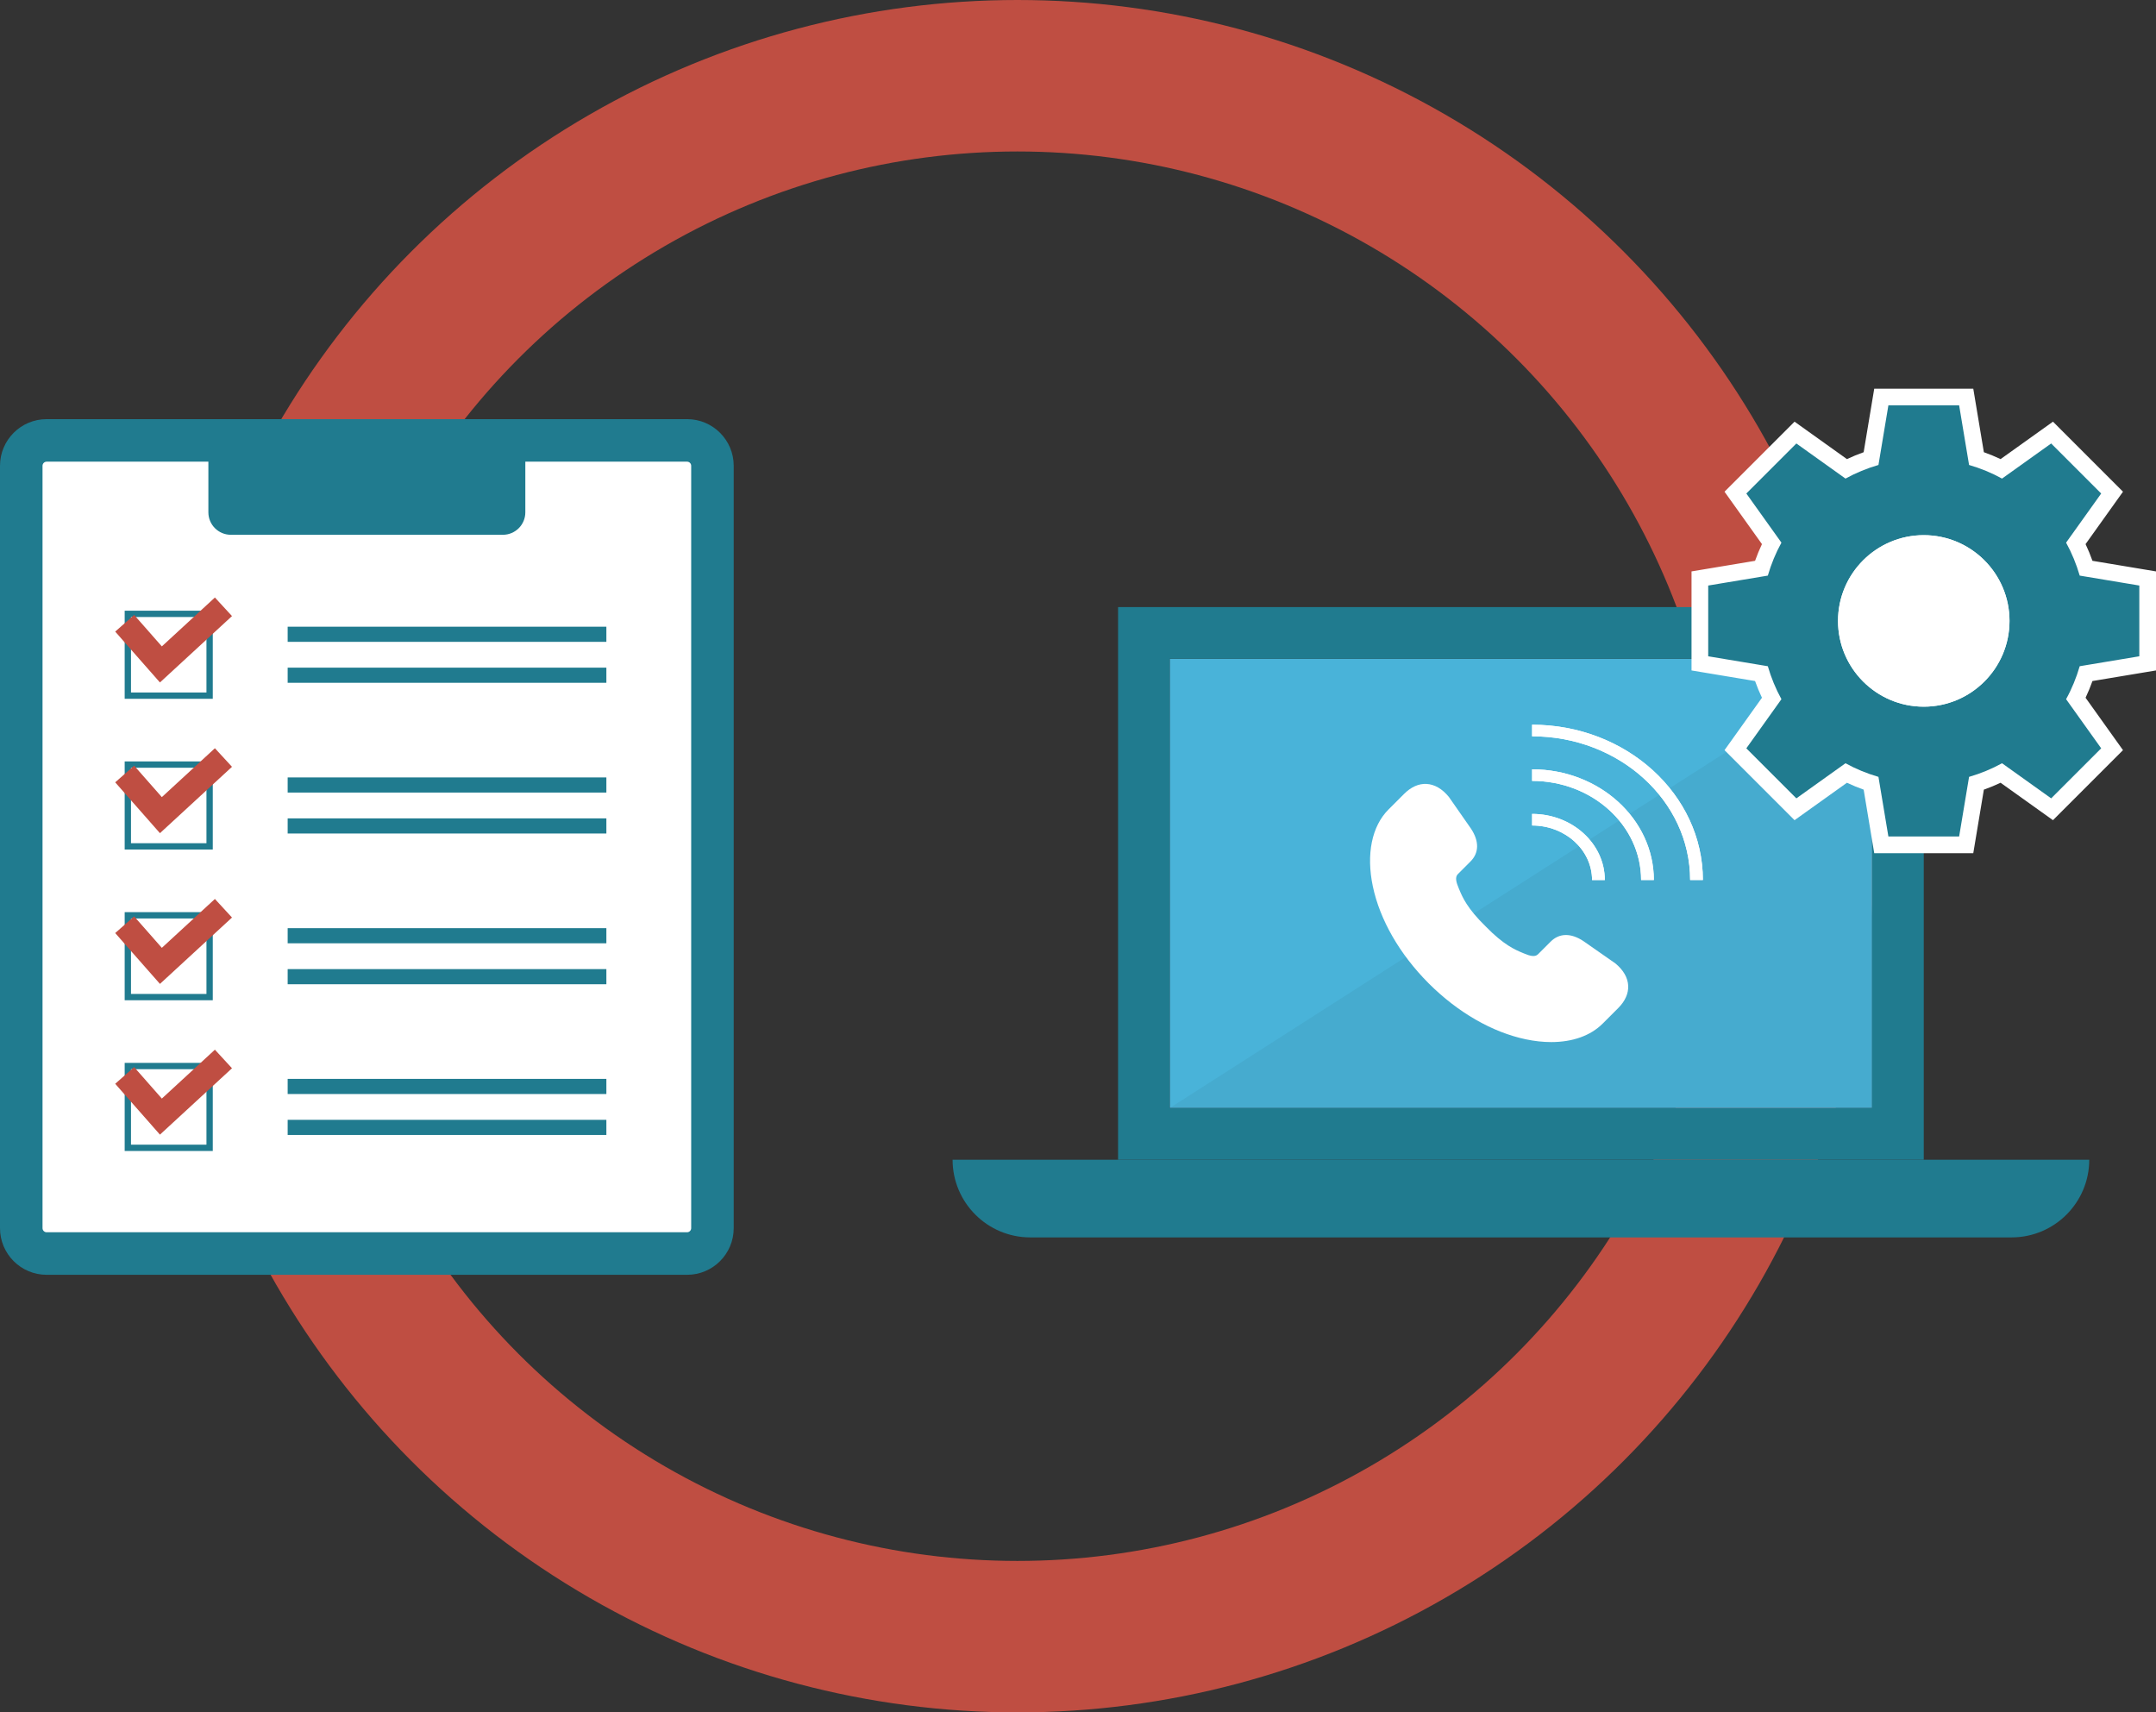
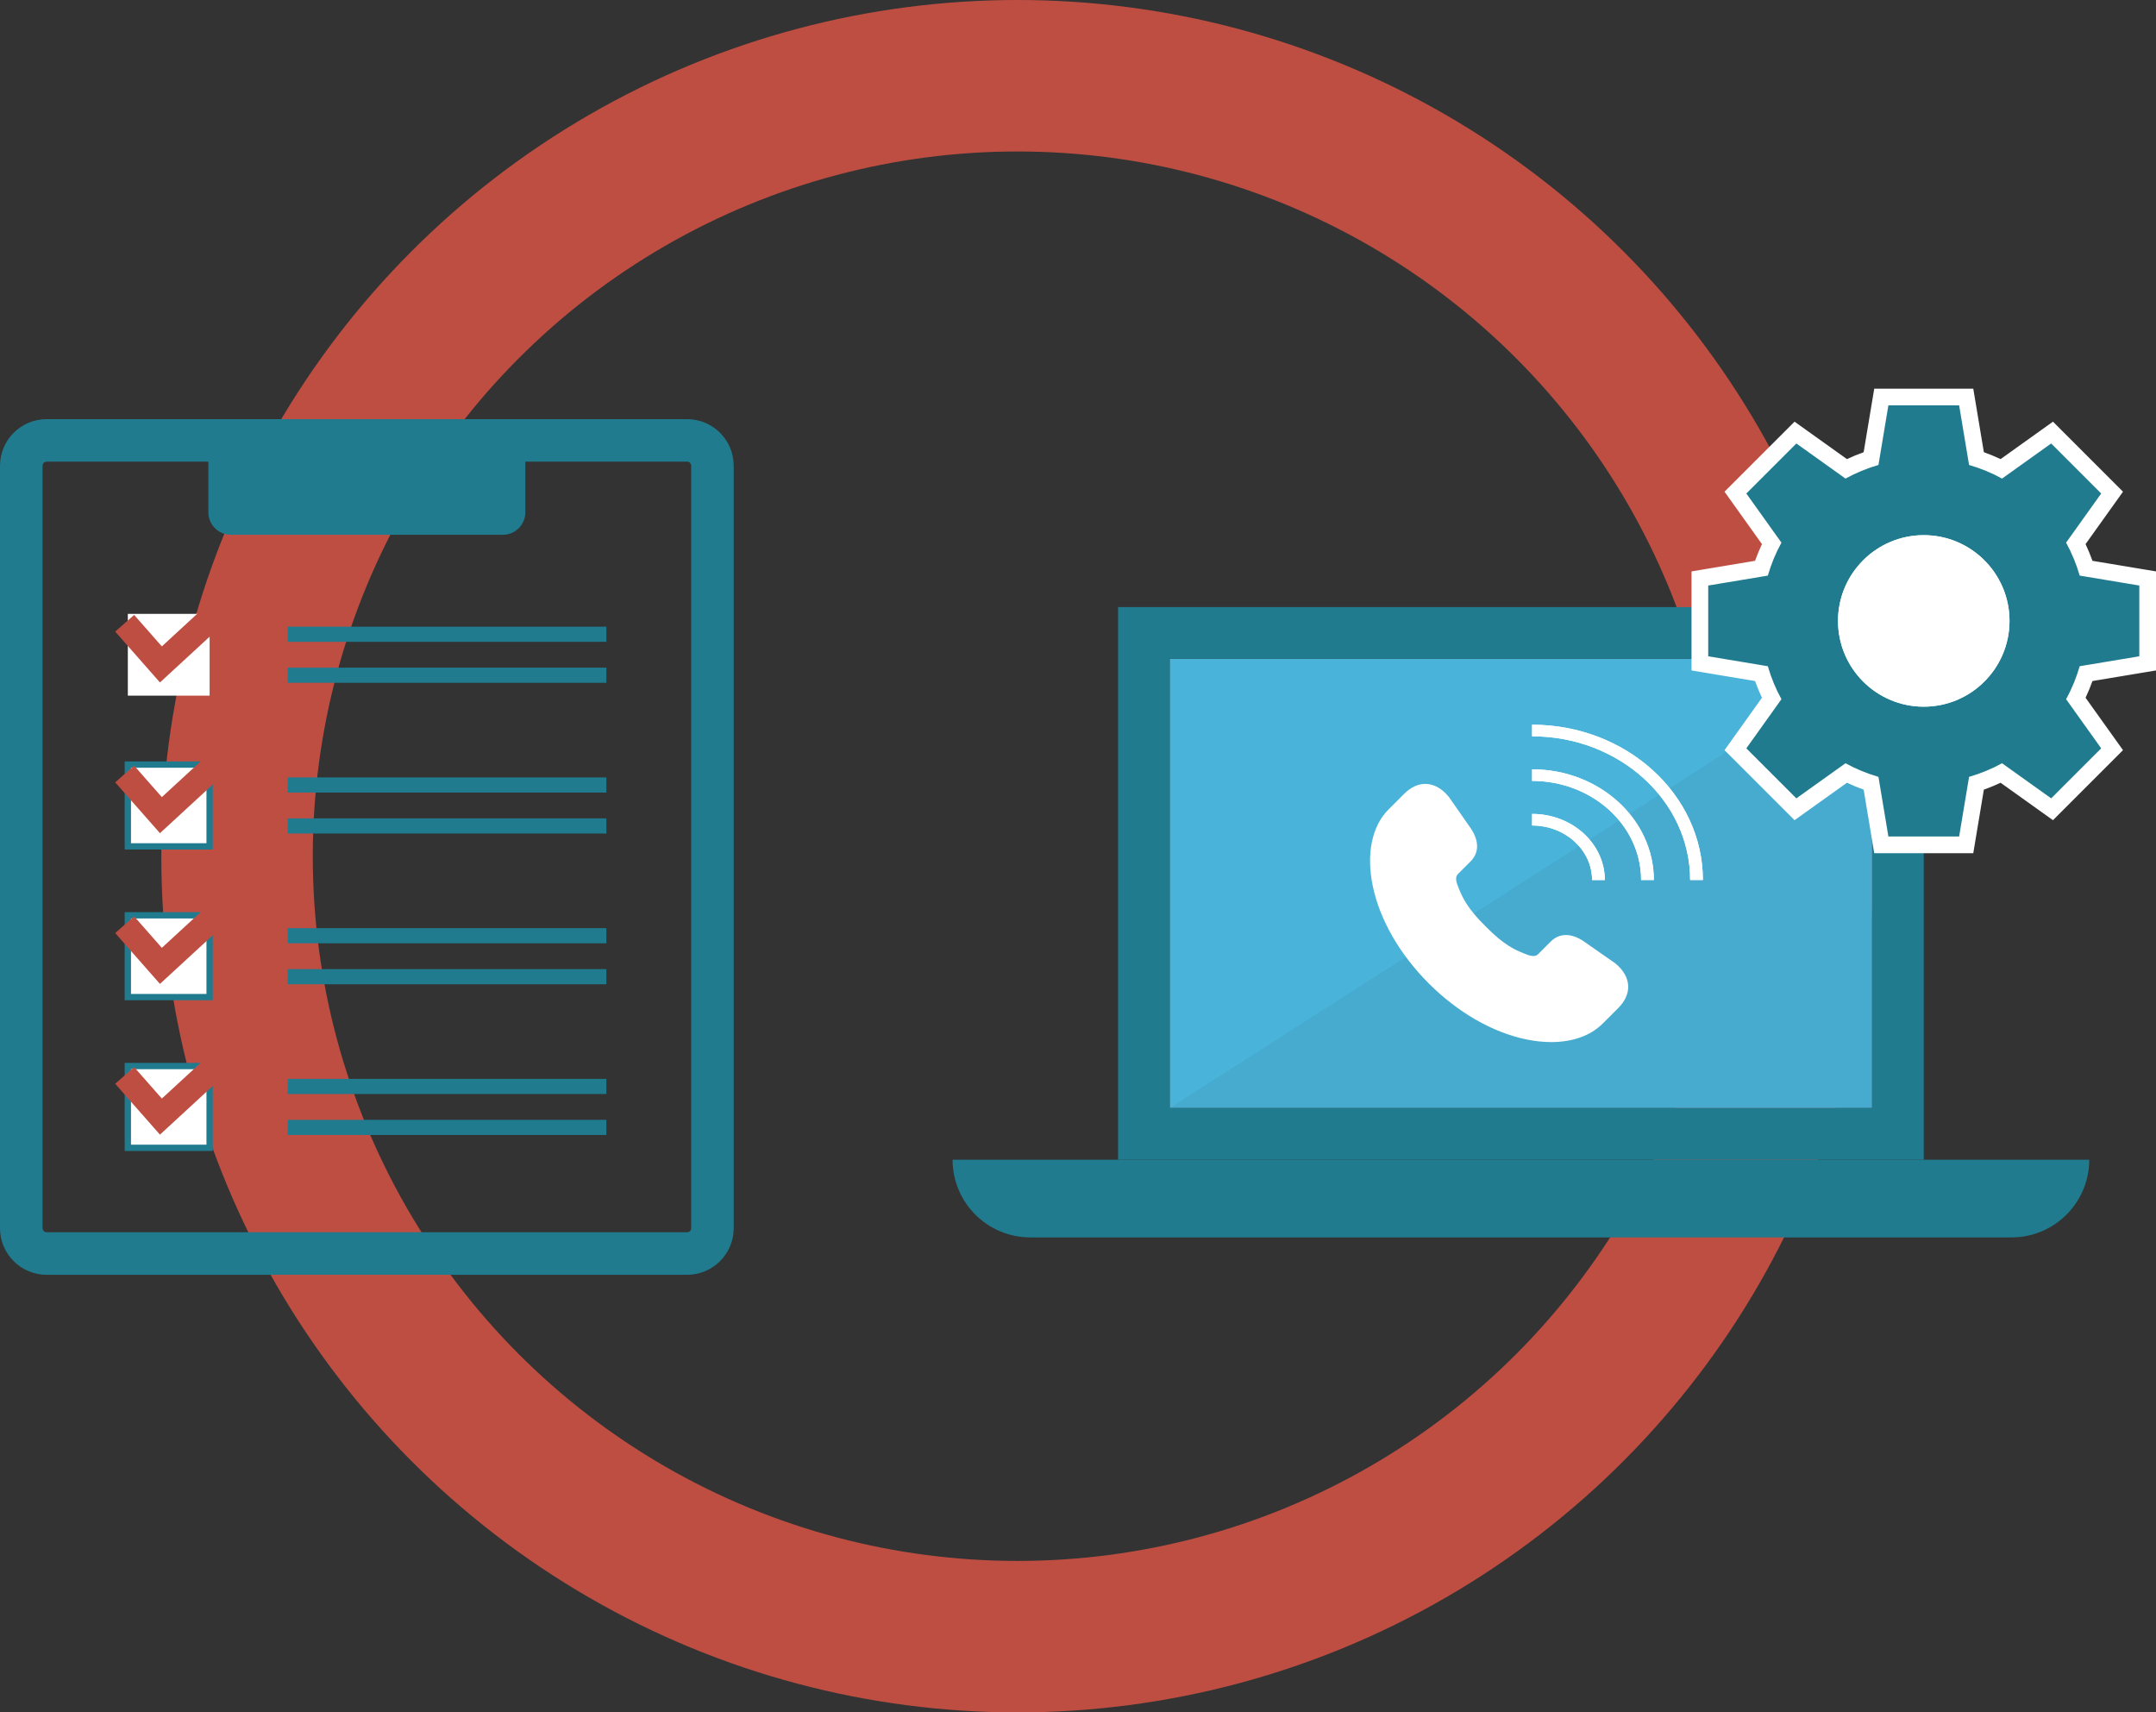
<svg xmlns="http://www.w3.org/2000/svg" id="_レイヤー_2" viewBox="0 0 412.967 327.973">
  <rect x="0" y="0" width="412.967" height="327.973" fill="#333333" stroke="none" />
  <defs>
    <style>.cls-1{fill:#207b8f;}.cls-1,.cls-2,.cls-3,.cls-4{stroke-width:0px;}.cls-2{opacity:.05;}.cls-5{stroke-width:29.011px;}.cls-5,.cls-6,.cls-7{stroke-miterlimit:10;}.cls-5,.cls-7{fill:none;stroke:#bf4e42;}.cls-3,.cls-6{fill:#fff;}.cls-4{fill:#49b3d9;}.cls-6{stroke:#207b8f;stroke-width:2.9px;}.cls-7{stroke-width:4.835px;}</style>
  </defs>
  <g id="_レイヤー_1-2">
    <circle class="cls-5" cx="194.885" cy="163.987" r="149.481" />
-     <rect class="cls-3" x="4.073" y="84.35" width="132.393" height="155.736" rx="4.863" ry="4.863" />
    <path class="cls-1" d="m131.602,88.423c.436,0,.79.354.79.79v146.01c0,.436-.354.79-.79.79H8.935c-.436,0-.79-.354-.79-.79V89.213c0-.436.354-.79.79-.79h122.667m0-8.145H8.935c-4.935,0-8.935,4-8.935,8.936v146.01c0,4.935,4,8.936,8.935,8.936h122.667c4.935,0,8.935-4.001,8.935-8.936V89.213c0-4.935-4-8.936-8.935-8.936h0Z" />
    <rect class="cls-3" x="24.486" y="204.175" width="15.664" height="15.665" />
    <path class="cls-1" d="m39.546,204.78v14.457h-14.456v-14.457h14.456m1.209-1.209h-16.874v16.874h16.874v-16.874h0Z" />
    <line class="cls-6" x1="55.1" y1="208.085" x2="116.147" y2="208.085" />
    <line class="cls-6" x1="55.1" y1="215.929" x2="116.147" y2="215.929" />
    <polyline class="cls-7" points="23.881 205.976 30.818 213.86 42.801 202.823" />
    <rect class="cls-3" x="24.486" y="175.307" width="15.664" height="15.665" />
    <path class="cls-1" d="m39.546,175.911v14.457h-14.456v-14.457h14.456m1.209-1.209h-16.874v16.874h16.874v-16.874h0Z" />
    <line class="cls-6" x1="55.1" y1="179.217" x2="116.147" y2="179.217" />
    <line class="cls-6" x1="55.1" y1="187.061" x2="116.147" y2="187.061" />
    <polyline class="cls-7" points="23.881 177.108 30.818 184.991 42.801 173.955" />
    <rect class="cls-3" x="24.486" y="146.439" width="15.664" height="15.665" />
    <path class="cls-1" d="m39.546,147.043v14.457h-14.456v-14.457h14.456m1.209-1.209h-16.874v16.874h16.874v-16.874h0Z" />
    <line class="cls-6" x1="55.1" y1="150.348" x2="116.147" y2="150.348" />
    <line class="cls-6" x1="55.1" y1="158.192" x2="116.147" y2="158.192" />
    <polyline class="cls-7" points="23.881 148.24 30.818 156.123 42.801 145.086" />
    <rect class="cls-3" x="24.486" y="117.571" width="15.664" height="15.665" />
-     <path class="cls-1" d="m39.546,118.175v14.457h-14.456v-14.457h14.456m1.209-1.209h-16.874v16.874h16.874v-16.874h0Z" />
    <line class="cls-6" x1="55.1" y1="121.48" x2="116.147" y2="121.48" />
    <line class="cls-6" x1="55.1" y1="129.324" x2="116.147" y2="129.324" />
    <polyline class="cls-7" points="23.881 119.371 30.818 127.255 42.801 116.218" />
    <rect class="cls-3" x="44.862" y="88.787" width="50.813" height="8.689" />
    <path class="cls-1" d="m96.32,83.838h-52.103c-2.377,0-4.304,1.927-4.304,4.304v9.98c0,2.377,1.927,4.304,4.304,4.304h52.103c2.377,0,4.304-1.927,4.304-4.304v-9.98c0-2.377-1.927-4.304-4.304-4.304h0Z" />
    <rect class="cls-4" x="224.047" y="126.164" width="134.548" height="86.063" />
    <path class="cls-1" d="m358.594,126.164v86.064h-134.547v-86.064h134.547m9.889-9.889h-154.325v105.841h154.325v-105.841h0Z" />
    <polygon class="cls-2" points="358.594 126.164 224.048 212.227 358.594 212.227 358.594 126.164" />
    <path class="cls-1" d="m182.46,222.116h217.721v0c0,8.213-6.668,14.88-14.88,14.88h-187.96c-8.213,0-14.88-6.668-14.88-14.88v-0h0Z" />
    <path class="cls-3" d="m304.948,168.55h2.443c0-6.983-6.248-12.665-13.928-12.665v2.221c6.333,0,11.485,4.685,11.485,10.444Z" />
    <path class="cls-3" d="m293.463,155.886v2.221c6.333,0,11.485,4.685,11.485,10.444h2.443c0-6.983-6.248-12.665-13.928-12.665h0Z" />
    <path class="cls-3" d="m314.341,168.55h2.443c0-11.693-10.462-21.206-23.321-21.206v2.221c11.512,0,20.878,8.517,20.878,18.985Z" />
    <path class="cls-3" d="m293.463,147.344v2.221c11.512,0,20.878,8.517,20.878,18.985h2.443c0-11.693-10.462-21.206-23.321-21.206h0Z" />
    <path class="cls-3" d="m293.463,138.803v2.221c16.692,0,30.271,12.348,30.271,27.526h2.443c0-16.403-14.676-29.747-32.714-29.747Z" />
    <path class="cls-3" d="m293.463,138.803v2.221c16.692,0,30.271,12.348,30.271,27.526h2.443c0-16.403-14.676-29.747-32.714-29.747h0Z" />
-     <path class="cls-3" d="m309.41,184.516l-6.116-4.268c-2.395-1.589-4.625-1.553-6.281.103l-2.414,2.414c-.577.578-1.514.348-2.741-.174l-.271-.114c-1.332-.555-3.56-1.485-7.005-5.031l-.017-.016c-3.546-3.445-4.475-5.674-5.03-7.005l-.114-.271c-.522-1.227-.752-2.163-.174-2.741l2.414-2.414c1.655-1.655,1.692-3.886.092-6.296l-4.218-6.049-.039-.051c-1.26-1.534-2.738-2.384-4.273-2.459-1.48-.074-2.957.587-4.276,1.906l-2.985,2.985c-3.201,3.201-4.298,8.561-3.01,14.706,1.347,6.428,5.144,13.028,10.691,18.587l-0.0 0.0.053.053c5.557,5.541,12.153,9.334,18.577,10.68,1.686.353,3.314.527,4.854.527,4.07,0,7.529-1.215,9.852-3.537l2.985-2.985c1.319-1.319,1.978-2.798,1.906-4.276-.075-1.535-.925-3.013-2.459-4.273Z" />
+     <path class="cls-3" d="m309.41,184.516l-6.116-4.268c-2.395-1.589-4.625-1.553-6.281.103l-2.414,2.414c-.577.578-1.514.348-2.741-.174l-.271-.114c-1.332-.555-3.56-1.485-7.005-5.031l-.017-.016c-3.546-3.445-4.475-5.674-5.03-7.005l-.114-.271c-.522-1.227-.752-2.163-.174-2.741l2.414-2.414c1.655-1.655,1.692-3.886.092-6.296l-4.218-6.049-.039-.051c-1.26-1.534-2.738-2.384-4.273-2.459-1.48-.074-2.957.587-4.276,1.906l-2.985,2.985c-3.201,3.201-4.298,8.561-3.01,14.706,1.347,6.428,5.144,13.028,10.691,18.587l-0.0 0.0.053.053c5.557,5.541,12.153,9.334,18.577,10.68,1.686.353,3.314.527,4.854.527,4.07,0,7.529-1.215,9.852-3.537l2.985-2.985c1.319-1.319,1.978-2.798,1.906-4.276-.075-1.535-.925-3.013-2.459-4.273" />
    <path class="cls-1" d="m360.352,161.809l-1.962-11.778c-1.658-.537-3.257-1.197-4.772-1.97l-9.71,6.937-11.498-11.498,6.937-9.711c-.772-1.515-1.433-3.113-1.97-4.772l-11.779-1.962v-16.261l11.779-1.962c.537-1.659,1.197-3.258,1.97-4.773l-6.937-9.71,11.498-11.498,9.71,6.937c1.516-.772,3.114-1.433,4.772-1.97l1.962-11.778h16.262l1.962,11.778c1.66.537,3.26,1.197,4.773,1.969l9.71-6.936,11.497,11.498-6.936,9.71c.771,1.514,1.432,3.113,1.969,4.773l11.779,1.962v16.261l-11.779,1.962c-.537,1.66-1.197,3.26-1.969,4.773l6.936,9.71-11.497,11.498-9.709-6.937c-1.515.772-3.113,1.433-4.775,1.97l-1.961,11.778h-16.262Zm8.132-57.712c-8.175,0-14.826,6.651-14.826,14.826,0,8.176,6.651,14.827,14.826,14.827s14.825-6.651,14.825-14.827c0-8.175-6.65-14.826-14.825-14.826Z" />
    <path class="cls-3" d="m375.259,77.636l1.902,11.417c2.214.645,4.331,1.514,6.313,2.608l9.412-6.724,9.583,9.583-6.724,9.412c1.094,1.981,1.963,4.098,2.608,6.312l11.418,1.902v13.552l-11.418,1.902c-.644,2.214-1.514,4.331-2.608,6.313l6.724,9.412-9.583,9.583-9.412-6.724c-1.982,1.094-4.099,1.964-6.313,2.609l-1.902,11.417h-13.552l-1.902-11.417c-2.214-.645-4.331-1.514-6.313-2.608l-9.412,6.724-9.583-9.583,6.725-9.413c-1.094-1.981-1.964-4.098-2.608-6.312l-11.418-1.902v-13.552l11.418-1.902c.644-2.214,1.514-4.331,2.608-6.312l-6.725-9.412,9.583-9.583,9.412,6.724c1.982-1.094,4.099-1.964,6.313-2.608l1.902-11.417h13.552m-6.776,57.712c9.056,0,16.424-7.369,16.424-16.425s-7.367-16.425-16.424-16.425-16.425,7.369-16.425,16.425,7.369,16.425,16.425,16.425m9.484-60.909h-18.97l-.445,2.672-1.582,9.499c-1.096.389-2.166.83-3.202,1.321l-7.83-5.594-2.204-1.575-1.915,1.916-9.583,9.583-1.915,1.915,1.575,2.204,5.595,7.831c-.49,1.035-.931,2.104-1.32,3.201l-9.499,1.582-2.672.445v18.97l2.672.445,9.499,1.582c.389,1.097.83,2.166,1.32,3.201l-5.595,7.831-1.575,2.204,1.915,1.915,9.583,9.583,1.915,1.916,2.204-1.575,7.83-5.594c1.036.49,2.105.931,3.202,1.321l1.582,9.499.445,2.672h18.97l.445-2.672,1.582-9.499c1.097-.389,2.167-.83,3.202-1.321l7.83,5.594,2.204,1.575,1.916-1.916,9.583-9.583,1.915-1.915-1.575-2.204-5.594-7.831c.49-1.036.931-2.105,1.32-3.202l9.499-1.582,2.672-.445v-18.97l-2.672-.445-9.499-1.582c-.389-1.097-.83-2.166-1.32-3.201l5.594-7.831,1.575-2.204-1.915-1.915-9.583-9.583-1.915-1.916-2.204,1.575-7.83,5.594c-1.036-.49-2.105-.931-3.202-1.321l-1.582-9.499-.445-2.672h0Zm-9.484,57.712c-7.294,0-13.228-5.934-13.228-13.228,0-7.294,5.934-13.228,13.228-13.228,7.293,0,13.226,5.934,13.226,13.228,0,7.294-5.933,13.228-13.226,13.228h0Z" />
    <circle class="cls-3" cx="368.483" cy="118.923" r="16.424" />
  </g>
</svg>